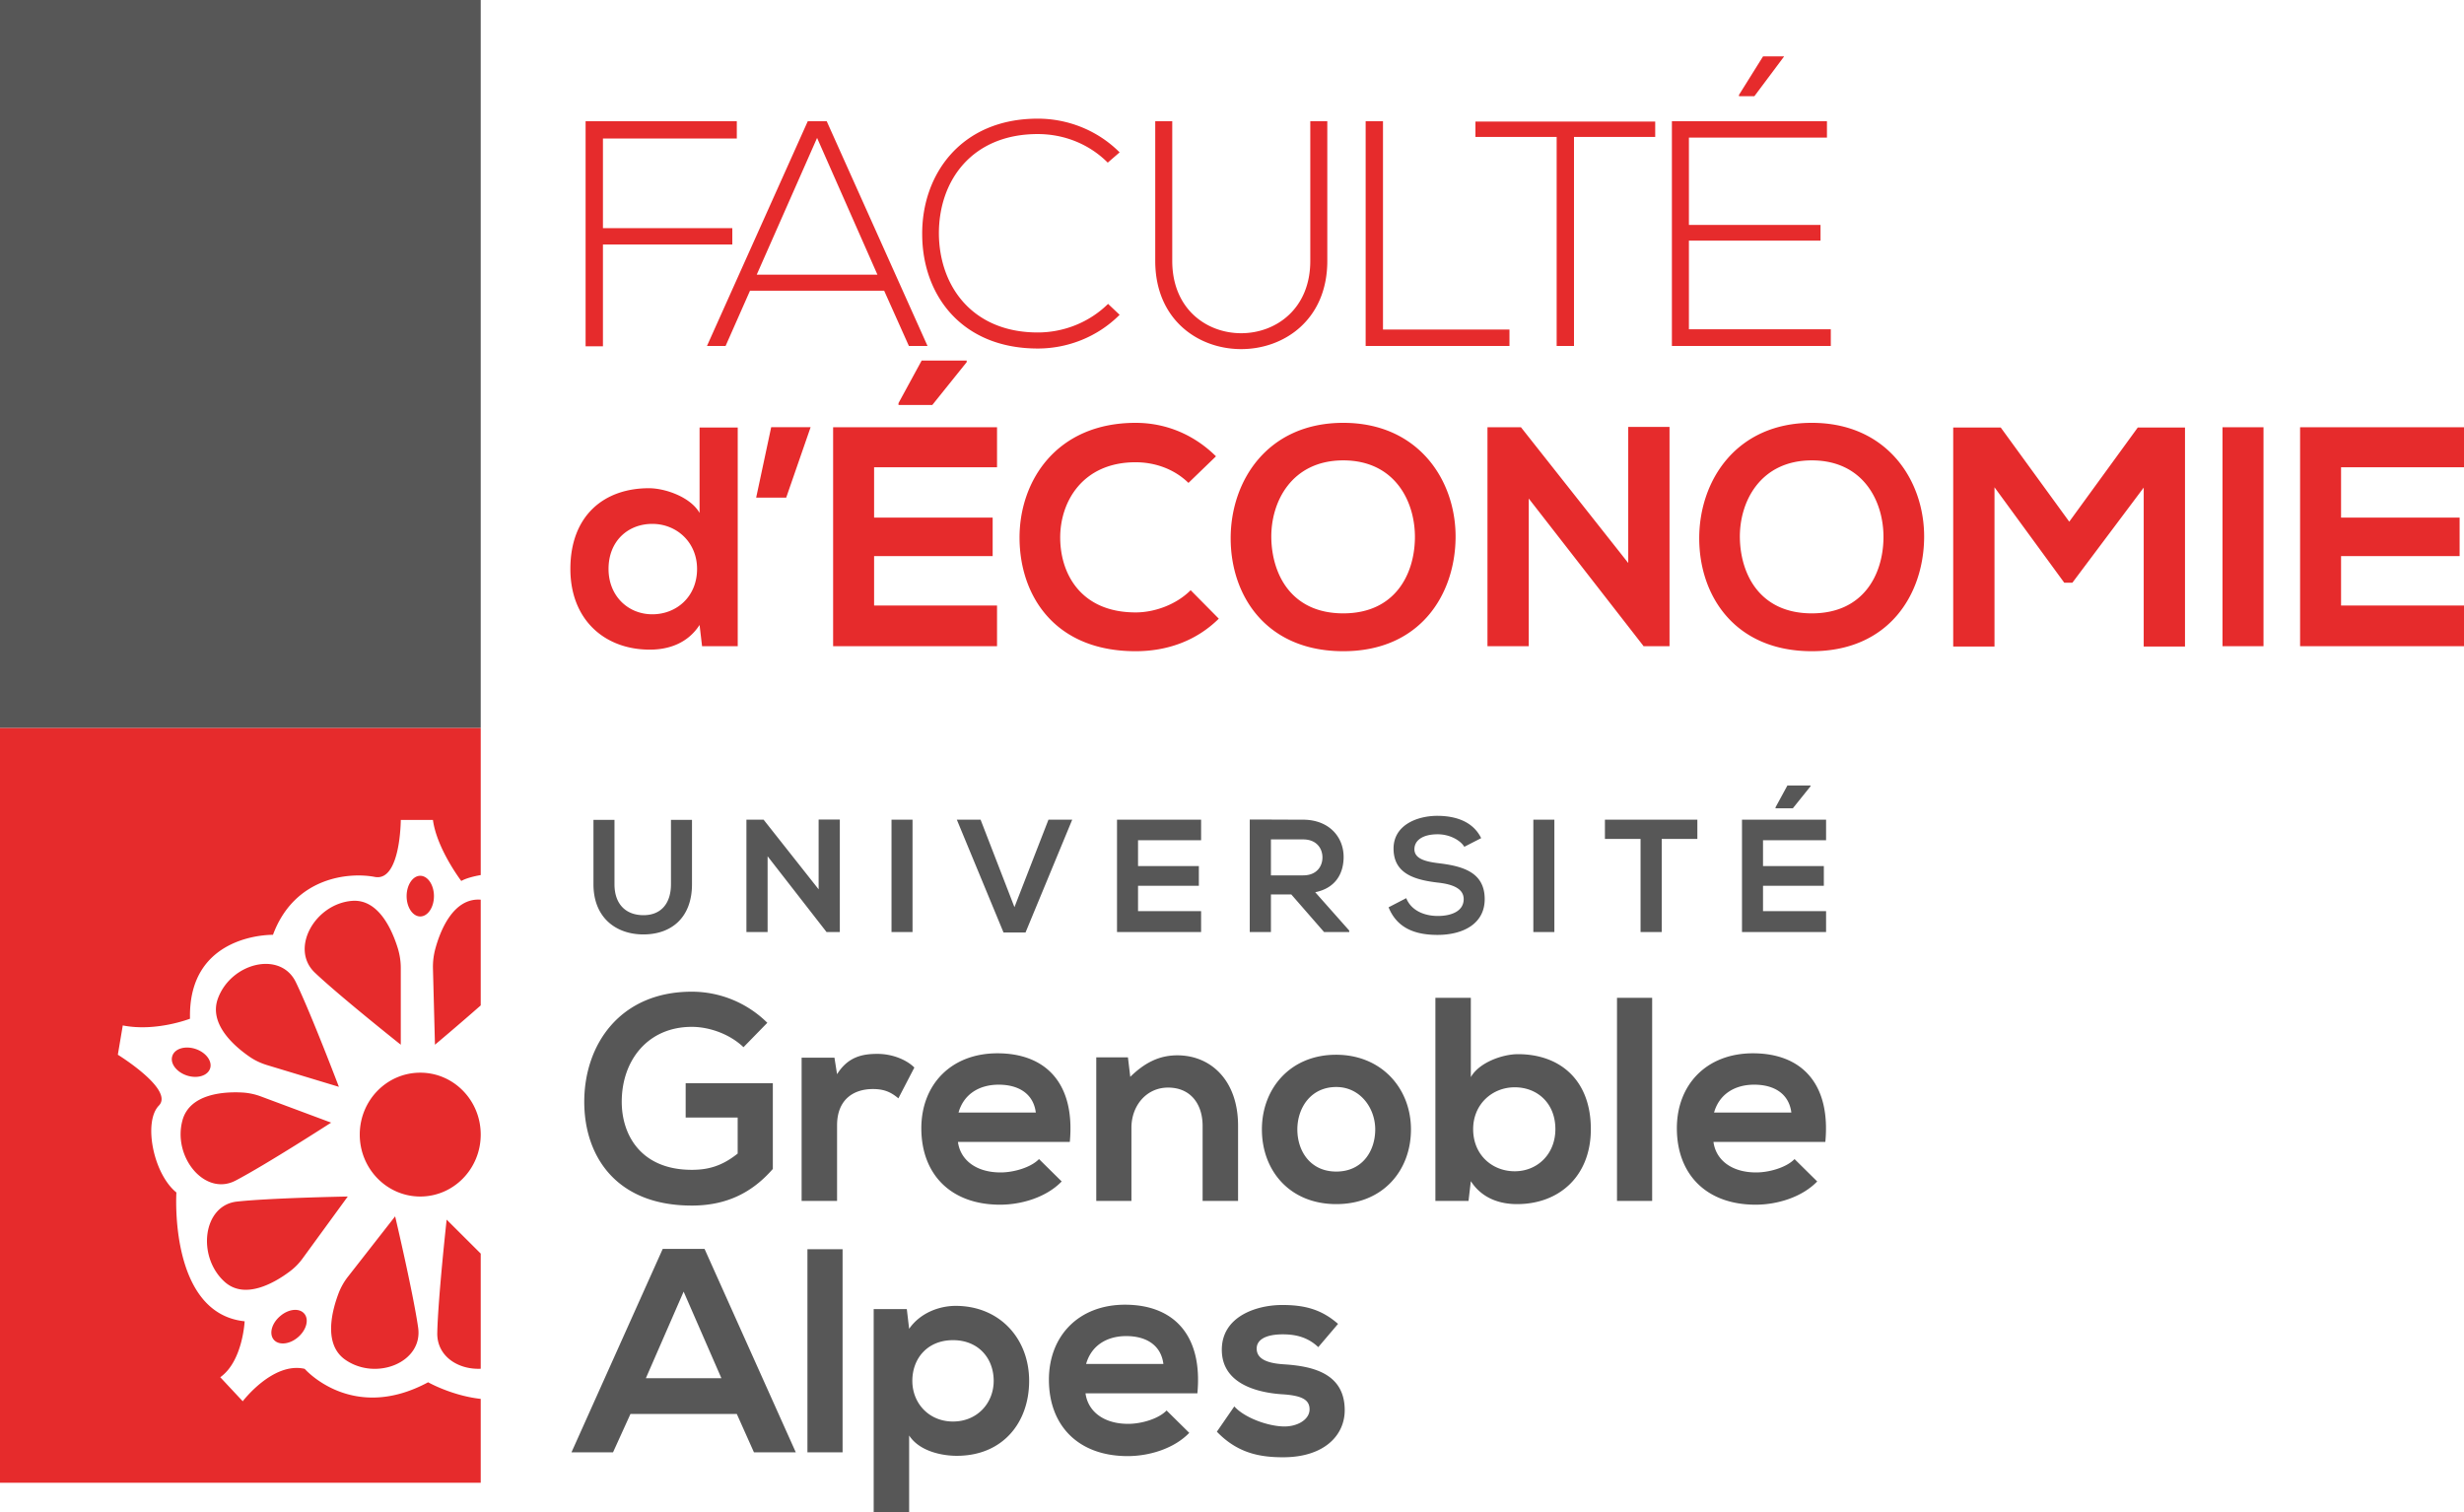
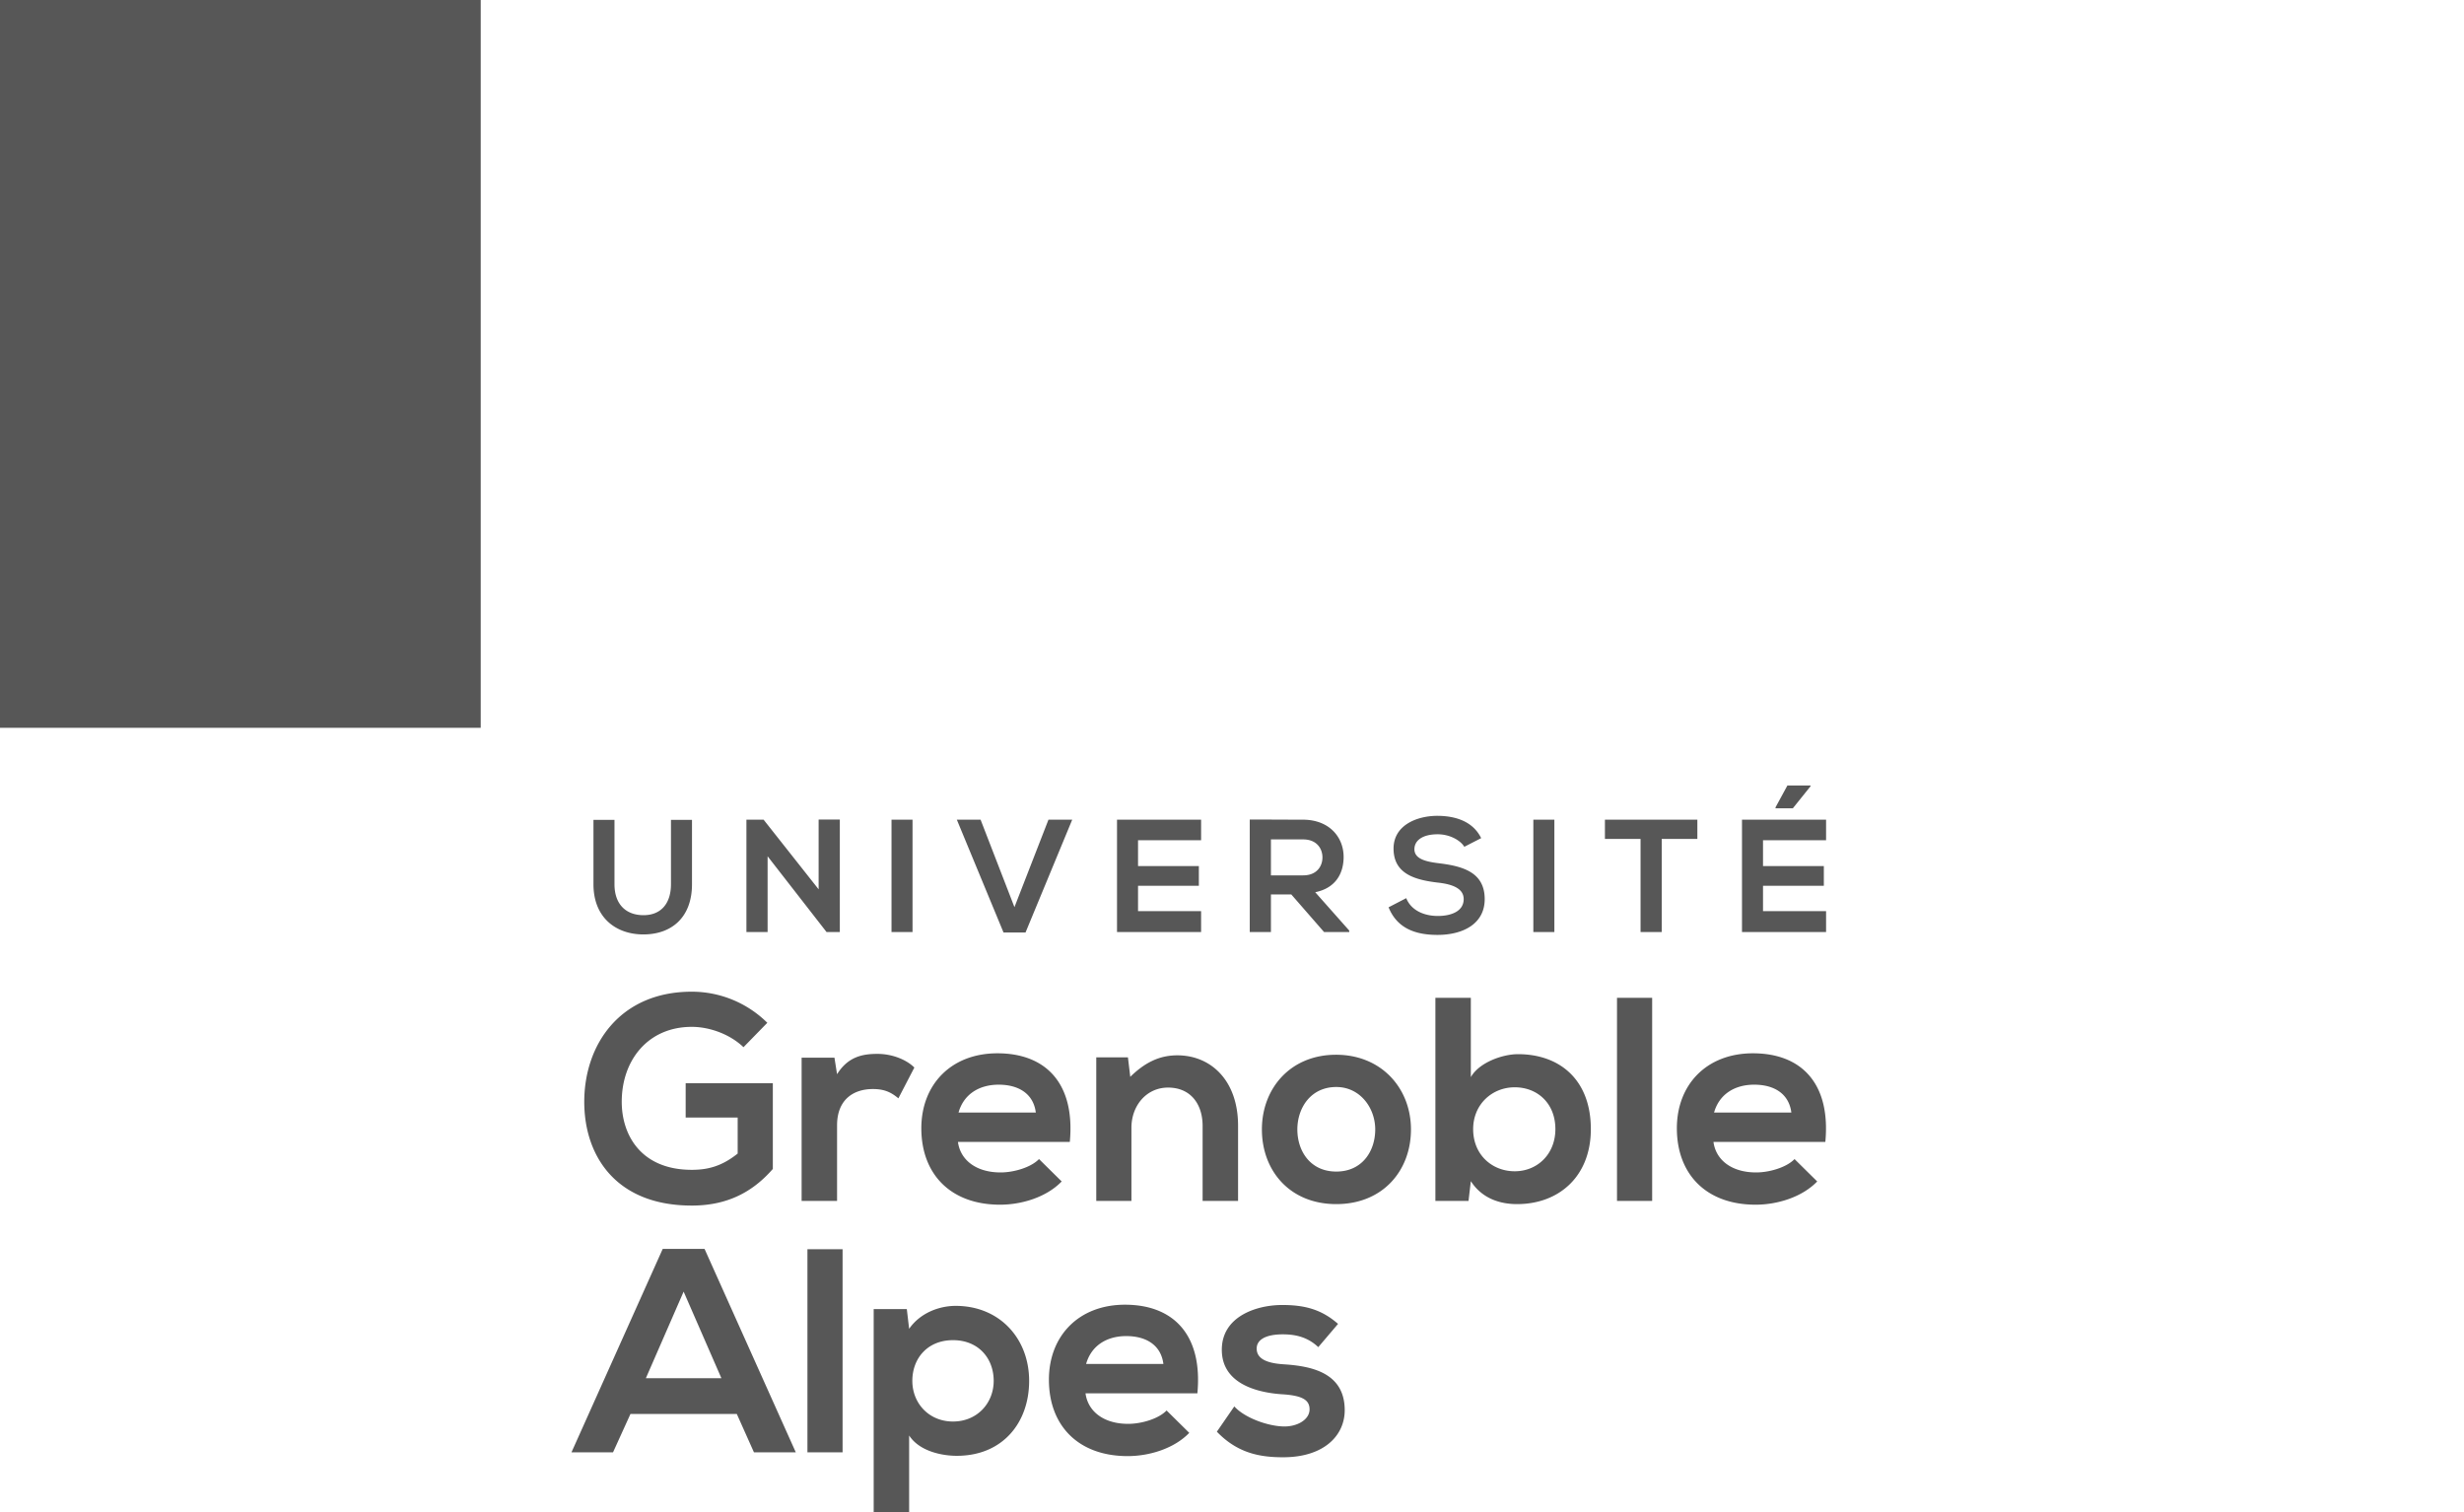
<svg xmlns="http://www.w3.org/2000/svg" width="600" height="368.207" viewBox="0 0 600 368.207">
-   <path d="M57.388 287.449c7.486-3.92 23.245-14.096 23.245-14.096l-17.182-6.408a15.398 15.398 0 0 0-4.516-.93c-4.394-.226-12.739.276-14.507 6.784-2.43 8.922 5.474 18.595 12.96 14.65zm26.705 43.646h.001c7.486 5.2 18.974.653 17.723-7.865-1.228-8.518-5.598-27.062-5.598-27.062l-11.413 14.6a15.551 15.551 0 0 0-2.333 4.07c-1.595 4.196-3.852 12.463 1.62 16.257zM68.312 320.39c-2.087 1.708-2.849 4.272-1.694 5.754 1.153 1.457 3.779 1.256 5.84-.452 2.088-1.71 2.849-4.297 1.695-5.754-1.153-1.484-3.779-1.281-5.841.452zM0 361.047h117.059v-20.429c-7.044-.779-12.812-4.046-12.812-4.046-18.533 9.977-30.046-3.265-30.046-3.265-7.73-1.81-15.094 7.89-15.094 7.89l-5.474-5.856c5.474-3.869 5.94-13.618 5.94-13.618-18.508-1.935-16.618-31.36-16.618-31.36-5.694-4.623-8.075-17.261-4.271-21.156 3.805-3.895-9.99-12.388-9.99-12.388l1.203-7.135c8.075 1.607 16.372-1.635 16.372-1.635-.515-20.905 20.201-20.427 20.201-20.427 5.229-14.097 18.533-15.303 24.793-14.097 6.283 1.206 6.332-13.87 6.332-13.87h7.829c.958 7.06 6.898 14.85 6.898 14.85 1.153-.628 2.847-1.105 4.738-1.432v-35.857H0v183.831zm57.708-68.473c-8.37.906-9.794 13.444-2.995 19.55 4.958 4.448 12.224.176 15.783-2.487a14.777 14.777 0 0 0 3.264-3.317l10.923-14.976s-18.605.326-26.975 1.23zm48.306-61.584v-.001a16.894 16.894 0 0 0-.59 4.698l.492 18.694s5.523-4.623 11.143-9.573v-25.73c-.049-.024-.122-.024-.171-.024-6.579-.352-9.696 7.613-10.874 11.936zm-52.921 12.06c-2.381 6.306 4.075 11.784 7.733 14.297 1.275.88 2.7 1.532 4.172 1.985l17.525 5.303s-6.75-17.766-10.481-25.48c-3.73-7.715-15.708-4.75-18.95 3.894zm53.387 81.486c-.123 5.705 5.081 8.996 10.58 8.745v-28.042l-8.298-8.267s-2.085 18.945-2.282 27.564zm-.81-106.337c0-2.714-1.497-4.95-3.338-4.95-1.816 0-3.314 2.236-3.314 4.95 0 2.739 1.498 4.95 3.313 4.95 1.842 0 3.338-2.212 3.338-4.95zm-3.298 42.992h-.04c-8.126 0-14.727 6.734-14.727 15.076 0 8.318 6.602 15.077 14.727 15.077 8.15 0 14.727-6.76 14.727-15.077.011-8.316-6.565-15.064-14.687-15.076zm-51.194-1.08c.54-1.785-1.08-3.895-3.633-4.724-2.553-.804-5.056-.025-5.595 1.783-.565 1.785 1.055 3.896 3.607 4.725 2.553.804 5.057.026 5.62-1.785zm46.416-24.425c0-1.607-.245-3.165-.686-4.673-1.327-4.321-4.615-12.186-11.194-11.659-9.032.729-15.194 11.659-9.032 17.49 6.185 5.854 20.912 17.537 20.912 17.537v-18.695zM146.82 59.533h31.502v-3.987h-31.502v-21.81h32.597v-4.22h-36.819v54.796h4.222v-24.78zm74.502 24.701h4.533L201.31 29.516h-4.612l-24.545 54.718h4.533l5.942-13.445H215.3l6.02 13.445zM184.268 66.88l14.696-33.3 14.696 33.3h-29.392zm68.435 17.98c7.191 0 14.462-2.737 19.933-8.208l-2.814-2.658c-4.69 4.612-10.944 6.957-17.12 6.957-15.79 0-23.919-11.1-24.075-23.92-.078-13.132 8.13-24.389 24.076-24.389 6.175 0 12.351 2.267 17.04 6.957l2.893-2.501c-5.471-5.472-12.742-8.208-19.933-8.208-18.76 0-28.297 13.68-28.141 28.297.078 14.775 9.693 27.672 28.14 27.672zm70.504-21.34V29.515h-4.143v34.003c0 23.451-33.613 23.53-33.613 0V29.516h-4.143v34.003c0 28.688 41.9 28.61 41.9 0zm44.358 16.727h-30.798V29.516h-4.222v54.718h35.02v-3.987zm11.492 3.987h4.221V33.346h19.776v-3.752H359.28v3.752h19.777v50.888zm55.342-70.43v-.079h-5.081l-5.863 9.38v.313h3.752l7.192-9.614zm11.412 66.365h-34.55V58.594h32.05v-3.83h-32.05V33.502h33.613v-3.986h-37.756v54.718h38.693v-4.065zM170.35 124.896c-2.21-3.885-8.38-6.018-12.34-6.018-10.969 0-19.12 6.703-19.12 19.653 0 12.34 8.303 19.652 19.348 19.652 4.57 0 9.217-1.523 12.112-6.017l.609 5.18h8.683V104.1h-9.292v20.795zm-11.502 24.68c-5.942 0-10.664-4.495-10.664-11.045 0-6.78 4.722-10.969 10.664-10.969 5.865 0 10.892 4.418 10.892 10.969 0 6.779-5.027 11.045-10.892 11.045zm25.285-28.412h7.312l5.942-17.14h-9.598l-3.656 17.14zm34.657-23.004v.457h8.226l8.379-10.436v-.38h-10.968l-5.637 10.359zm-15.92 59.185h39.914v-9.902h-29.936v-12.035h28.87v-9.37h-28.87v-12.263h29.936v-9.75h-39.914v53.32zm73.653-8.227c-13.177 0-18.28-9.216-18.357-18.052-.076-8.912 5.484-18.51 18.357-18.51 4.647 0 9.37 1.6 12.874 5.027l6.703-6.474c-5.484-5.408-12.34-8.15-19.577-8.15-19.27 0-28.335 14.167-28.259 28.107.076 13.863 8.455 27.498 28.26 27.498 7.693 0 14.777-2.514 20.261-7.922l-6.855-6.932c-3.504 3.504-8.76 5.408-13.407 5.408zm50.574-46.16c-18.434 0-27.422 14.092-27.422 28.108 0 14.015 8.684 27.498 27.422 27.498 18.739 0 27.193-13.787 27.346-27.574.152-13.94-8.988-28.032-27.346-28.032zm0 46.39c-12.569 0-17.291-9.37-17.52-18.13-.228-8.988 4.951-19.119 17.52-19.119 12.568 0 17.596 10.055 17.443 19.043-.152 8.76-4.875 18.205-17.443 18.205zm69.388-12.265l-26.127-33.058h-8.15v53.32h10.054v-35.953l28.032 36.03v-.077h6.246V103.95h-10.055v33.134zm44.708-34.125c-18.433 0-27.422 14.092-27.422 28.108 0 14.015 8.684 27.498 27.422 27.498 18.739 0 27.193-13.787 27.346-27.574.152-13.94-8.988-28.032-27.346-28.032zm0 46.39c-12.568 0-17.29-9.37-17.519-18.13-.229-8.988 4.95-19.119 17.52-19.119s17.595 10.055 17.442 19.043c-.151 8.76-4.875 18.205-17.443 18.205zm62.685-22.32l-16.681-22.927h-11.579v53.32h10.055V118.65l16.986 23.232h1.981l17.367-23.156v38.696h10.055v-53.32h-11.502l-16.682 22.927zm37.32 30.317h9.978v-53.32h-9.978v53.32zM600 113.775v-9.75h-39.914v53.32H600v-9.902h-29.935v-12.035h28.869v-9.37h-28.87v-12.263H600z" fill="#e62b2c" />
  <path d="M0 177.216h117.059V0H0v177.216zm156.666 50.31c6.877 0 11.84-4.142 11.84-12.23v-15.67h-5.12v15.67c0 4.689-2.422 7.542-6.682 7.542-4.259 0-7.073-2.619-7.073-7.543v-15.67h-5.119v15.67c0 8.245 5.588 12.231 12.154 12.231zm30.25-19.03l14.381 18.484v-.04h3.205v-27.393h-5.16v16.999l-13.402-16.96h-4.182v27.354h5.158v-18.444zm35.292-8.91h-5.12v27.354h5.12v-27.354zm27.513 27.472l11.372-27.472h-5.784l-8.284 21.297-8.246-21.297h-5.783l11.371 27.472h5.354zm42.755-5.198H277.12v-6.174h14.81v-4.807h-14.81v-6.291h15.357v-5.002H272v27.354h20.476v-5.08zm17.004-4.064h4.962l7.972 9.144h6.135v-.351l-8.285-9.34c5.198-1.055 6.917-4.845 6.917-8.597 0-4.728-3.399-9.027-9.847-9.066-4.337 0-8.675-.039-13.013-.039v27.393h5.159v-9.144zm0-13.404h7.854c3.244 0 4.69 2.189 4.69 4.377 0 2.188-1.408 4.377-4.69 4.377h-7.854v-8.754zm40.644 18.64c-3.323 0-6.488-1.328-7.699-4.337l-4.298 2.228c2.031 5.002 6.33 6.72 11.918 6.72 6.096 0 11.489-2.618 11.489-8.714 0-6.525-5.315-8.01-11.02-8.714-3.283-.391-6.096-1.055-6.096-3.439 0-2.032 1.837-3.634 5.666-3.634 2.97 0 5.55 1.485 6.487 3.048l4.103-2.11c-2.071-4.22-6.486-5.432-10.746-5.432-5.04.04-10.59 2.345-10.59 7.972 0 6.135 5.158 7.62 10.746 8.285 3.634.39 6.331 1.445 6.331 4.024 0 2.97-3.048 4.103-6.291 4.103zm28.374-23.446h-5.12v27.354h5.12v-27.354zm34.82 0H390.81v4.69h8.676v22.664h5.158v-22.665h8.675v-4.69zm31.345 5.002v-5.002h-20.477v27.354h20.477v-5.08h-15.358v-6.174h14.811v-4.807h-14.811v-6.291h15.358zm-3.791-13.13v-.196h-5.627l-2.892 5.315v.234h4.22l4.299-5.354zM168.45 293.547c8.703 0 14.859-3.327 19.74-8.917v-20.873h-21.226v8.35h12.665v8.774c-3.89 3.113-7.287 3.962-11.18 3.962-12.31 0-17.051-8.42-17.051-16.557 0-10.189 6.439-18.255 17.052-18.255 4.316 0 9.27 1.769 12.595 4.953l5.801-5.943a26.158 26.158 0 0 0-18.396-7.572c-17.476 0-26.18 12.878-26.18 26.817 0 13.019 7.571 25.26 26.18 25.26zm54.202-33.61c-1.91-1.91-5.378-3.326-8.986-3.326-3.538 0-7.146.637-9.835 4.954l-.637-4.034H195.2v34.883h8.632v-18.397c0-6.439 4.175-8.844 8.703-8.844 2.83 0 4.457.778 6.226 2.264l3.892-7.5zm20.874 33.396c5.307 0 11.32-1.839 15-5.66l-5.519-5.449c-1.98 2.053-6.155 3.256-9.34 3.256-6.084 0-9.835-3.114-10.4-7.43h27.24c1.345-14.363-5.943-21.58-17.618-21.58-11.32 0-18.538 7.641-18.538 18.255 0 11.18 7.147 18.608 19.175 18.608zm-.354-29.222c4.953 0 8.49 2.265 9.057 6.793h-18.821c1.274-4.528 5.094-6.793 9.764-6.793zm58.305 28.303v-18.326c0-10.967-6.58-17.123-14.788-17.123-4.386 0-7.924 1.769-11.462 5.236l-.566-4.741h-7.713v34.954h8.562v-17.83c0-5.307 3.609-9.765 8.915-9.765 5.52 0 8.42 4.033 8.42 9.34v18.255h8.632zm23.847-35.59c-11.108 0-18.042 8.208-18.042 18.184 0 10.047 6.792 18.184 18.113 18.184s18.184-8.137 18.184-18.184c0-9.976-7.146-18.185-18.255-18.185zm.071 28.444c-6.297 0-9.481-4.953-9.481-10.26 0-5.236 3.255-10.33 9.481-10.33 5.802 0 9.482 5.094 9.482 10.33 0 5.307-3.184 10.26-9.482 10.26zm44.225-28.586c-3.68 0-9.41 1.98-11.462 5.59v-19.317h-8.632v49.459h8.065l.567-4.812c2.688 4.175 7.004 5.59 11.25 5.59 10.259 0 17.972-6.793 17.972-18.255 0-12.028-7.571-18.255-17.76-18.255zm-.778 28.514c-5.448 0-10.118-3.962-10.118-10.26 0-6.084 4.67-10.188 10.118-10.188 5.518 0 9.905 3.891 9.905 10.189 0 6.085-4.387 10.26-9.905 10.26zm24.909 7.218h8.56v-49.459h-8.56v49.459zm33.114-35.944c-11.321 0-18.538 7.641-18.538 18.255 0 11.18 7.147 18.608 19.174 18.608 5.308 0 11.321-1.839 15.001-5.66l-5.52-5.449c-1.98 2.053-6.155 3.256-9.339 3.256-6.085 0-9.835-3.114-10.401-7.43h27.241c1.345-14.363-5.943-21.58-17.618-21.58zm-9.482 14.434c1.274-4.528 5.095-6.793 9.765-6.793 4.953 0 8.49 2.265 9.057 6.793h-18.822zm-256.009 33.197l-22.217 49.529h10.118l4.245-9.34h25.897l4.175 9.34h10.189l-22.218-49.529h-10.189zm-4.104 31.486l9.199-21.085 9.198 21.085H157.27zm39.344 18.043h8.561v-49.459h-8.56v49.459zm36.087-35.66c-3.962 0-8.632 1.697-11.321 5.589l-.566-4.812h-8.066v49.46h8.632v-18.68c2.476 3.82 7.924 4.952 11.604 4.952 11.18 0 17.618-8.066 17.618-18.255 0-10.26-7.147-18.255-17.901-18.255zm-.637 28.16c-5.873 0-9.906-4.458-9.906-9.906s3.679-9.906 9.906-9.906c6.226 0 9.905 4.458 9.905 9.906s-4.032 9.906-9.905 9.906zm41.89-28.444c-11.321 0-18.538 7.641-18.538 18.255 0 11.18 7.146 18.609 19.174 18.609 5.308 0 11.321-1.84 15.001-5.66l-5.52-5.45c-1.98 2.053-6.155 3.256-9.34 3.256-6.084 0-9.834-3.114-10.4-7.43h27.241c1.345-14.363-5.943-21.58-17.618-21.58zm-9.482 14.435c1.274-4.529 5.095-6.794 9.765-6.794 4.953 0 8.49 2.265 9.057 6.794h-18.822zm48.046.07c-4.457-.283-6.51-1.556-6.51-3.82 0-2.194 2.265-3.468 6.37-3.468 3.325 0 6.154.779 8.631 3.113l4.812-5.66c-4.034-3.538-8.137-4.6-13.585-4.6-6.37 0-14.718 2.83-14.718 10.898 0 7.924 7.854 10.33 14.434 10.825 4.953.283 6.935 1.274 6.935 3.68 0 2.547-3.044 4.245-6.298 4.173-3.892-.07-9.552-2.122-12.029-4.881l-4.245 6.156c5.095 5.306 10.613 6.226 16.132 6.226 9.977 0 15-5.307 15-11.463 0-9.268-8.349-10.754-14.93-11.179z" fill="#575757" />
</svg>